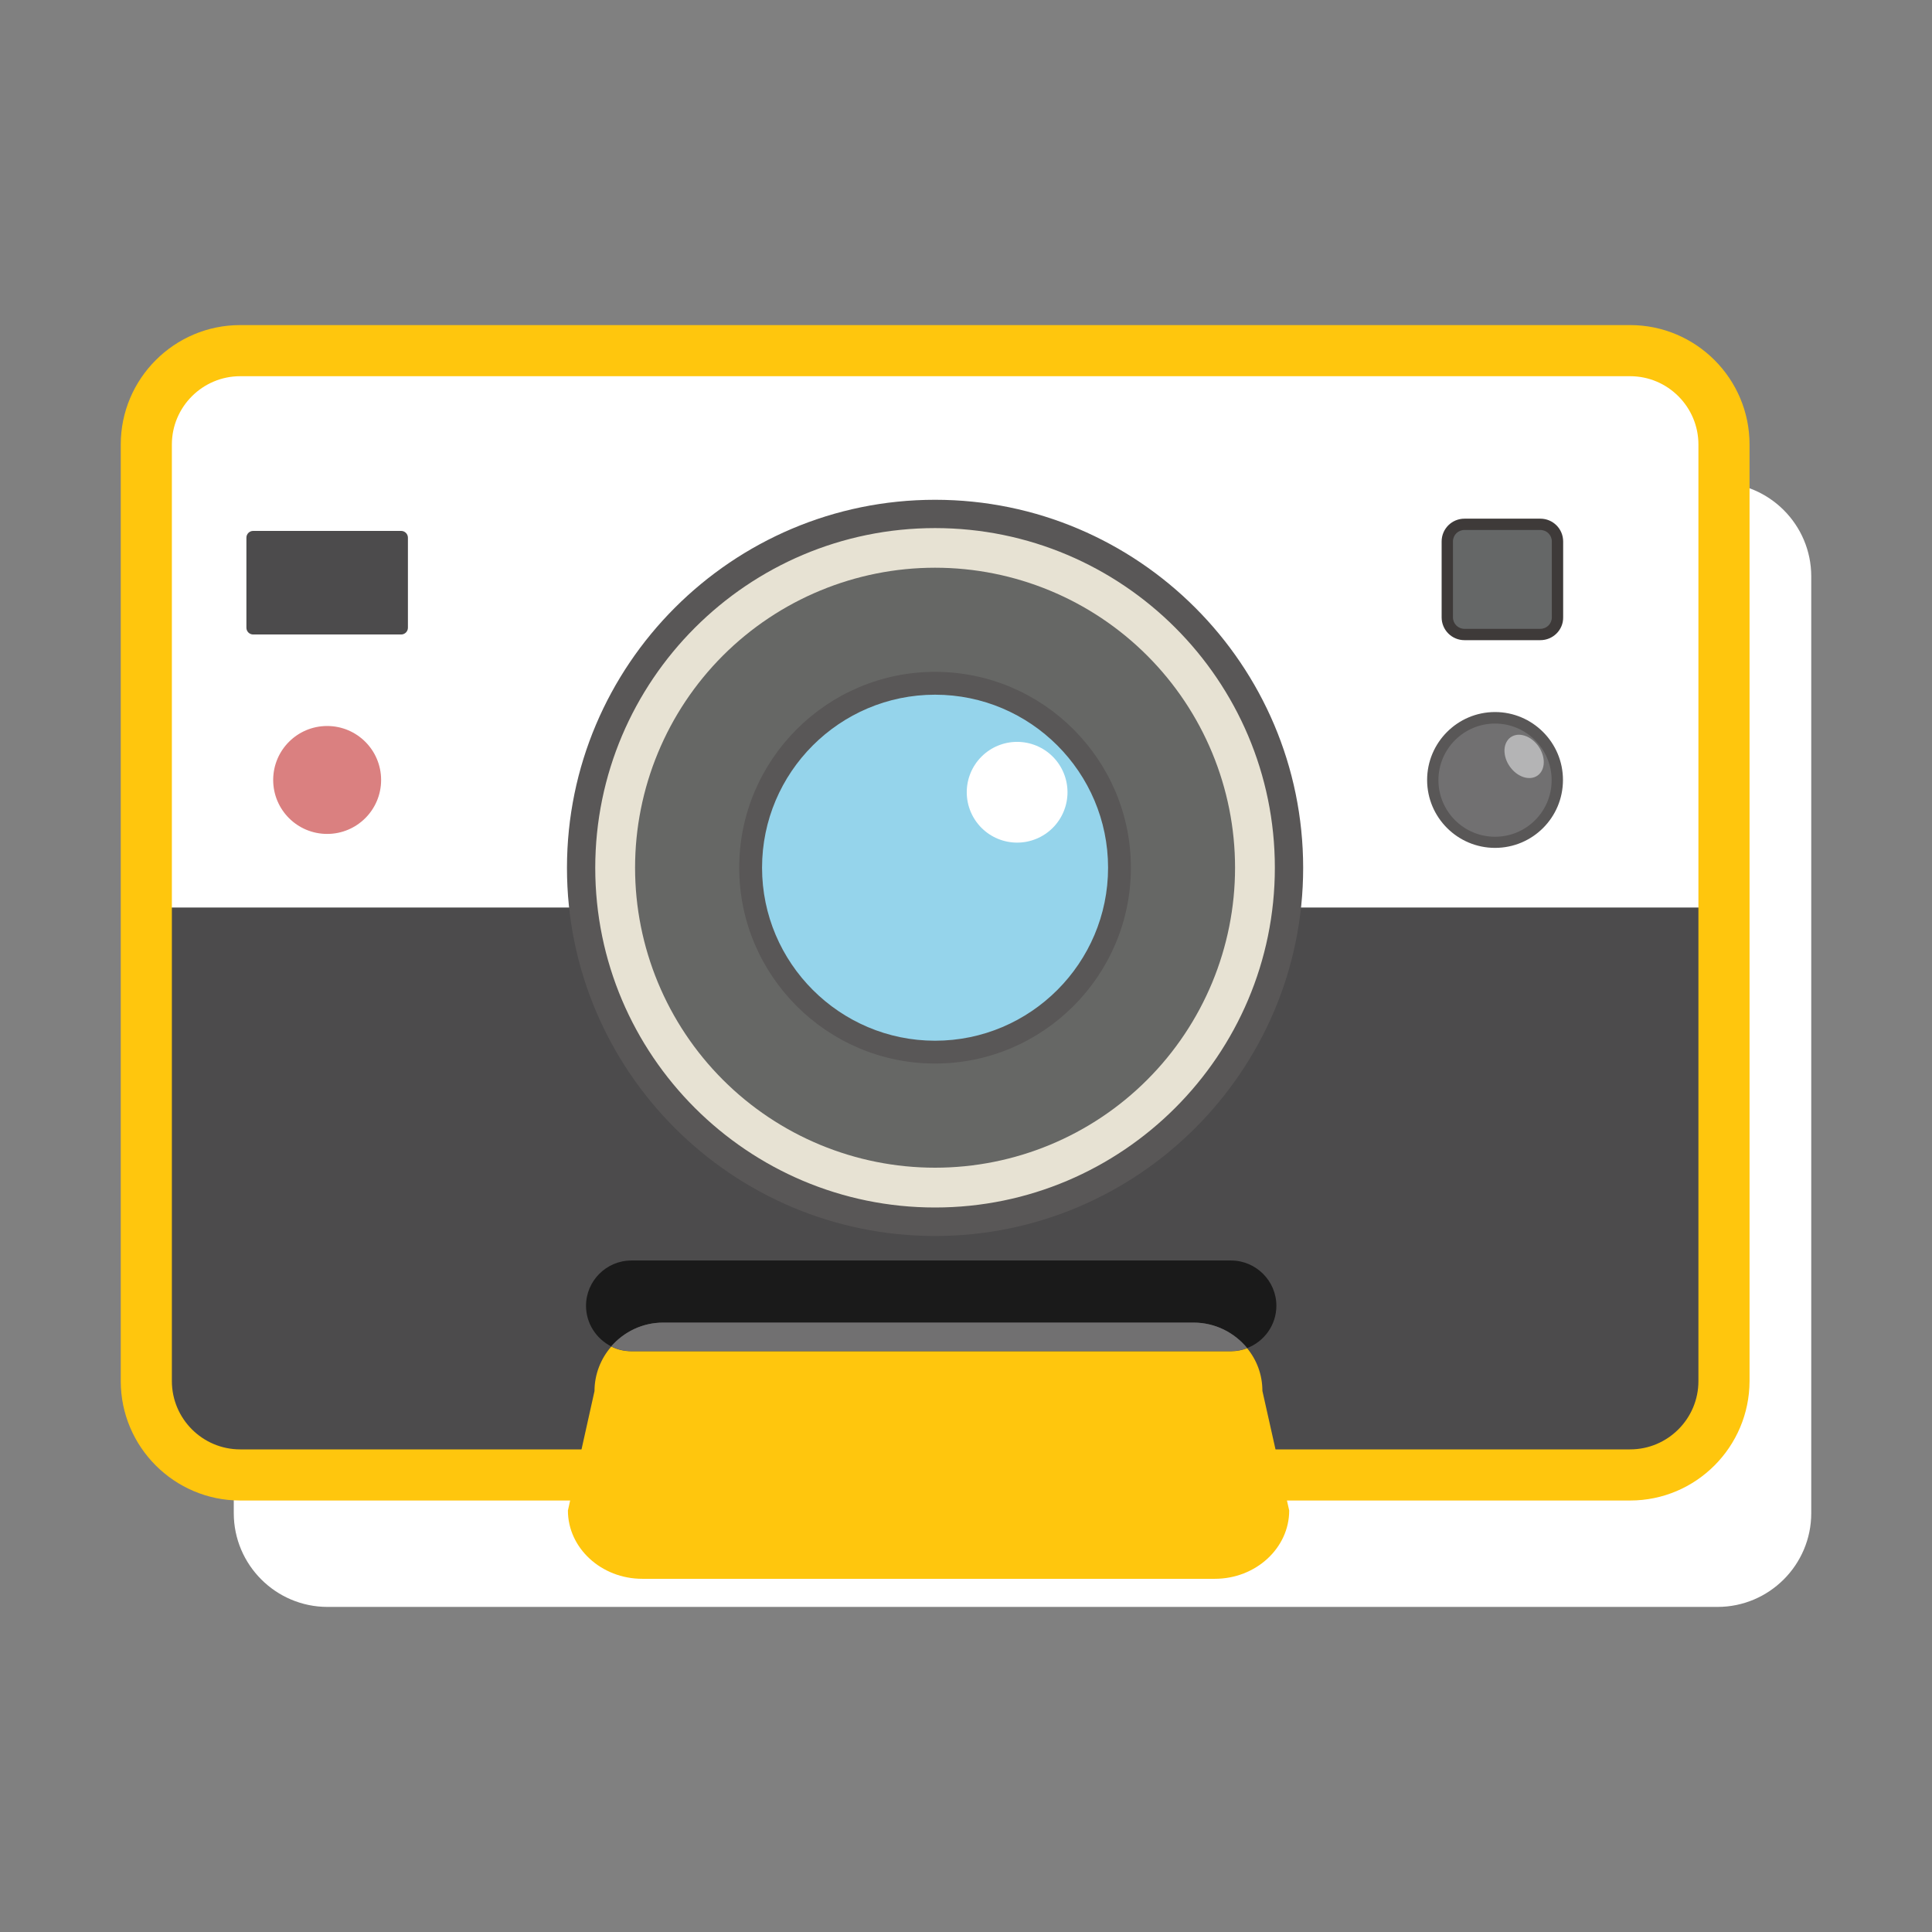
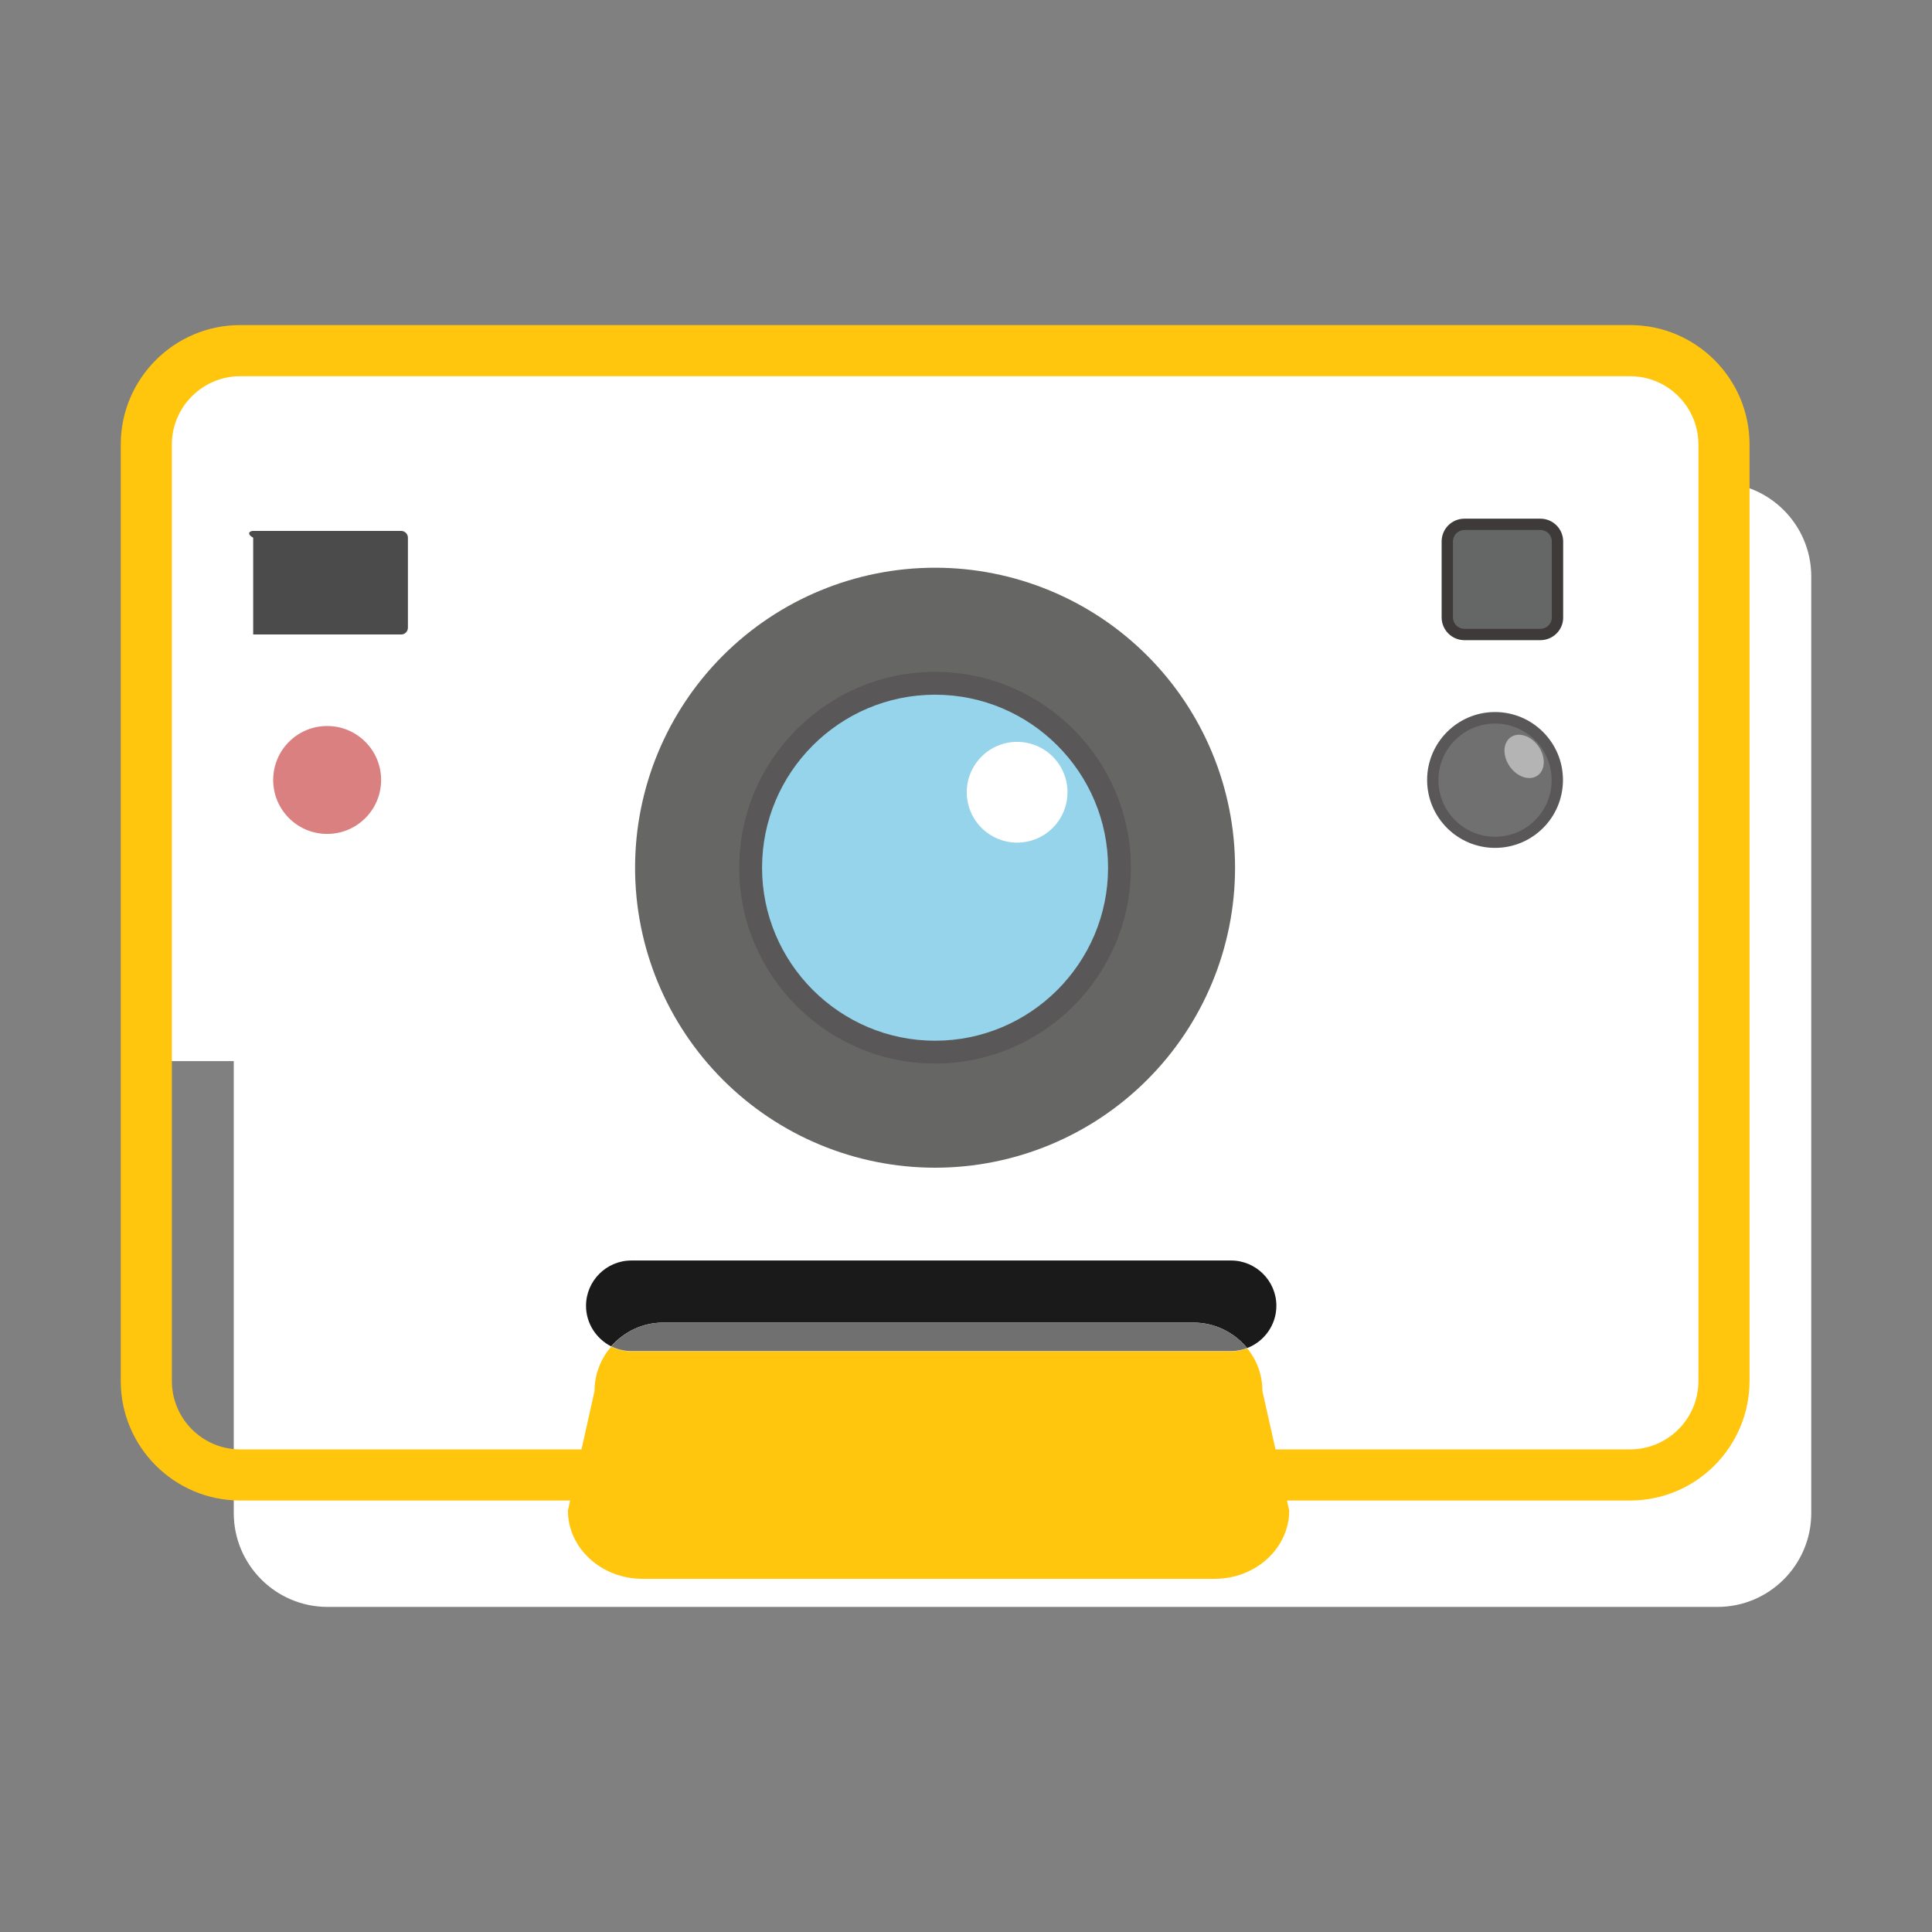
<svg xmlns="http://www.w3.org/2000/svg" width="80" height="80" viewBox="0 0 80 80" fill="none">
  <rect x="0" y="0" width="80" height="80" fill="#808080" stroke="none" />
  <path d="M71.117 66.539H13.562C11.422 66.539 9.68 64.797 9.68 62.656V23.867C9.68 21.727 11.422 19.984 13.562 19.984H71.117C73.258 19.984 75 21.727 75 23.867V62.656C75 64.797 73.258 66.539 71.117 66.539Z" fill="white" />
  <path d="M71.383 18.406C71.383 16.266 69.641 14.523 67.5 14.523H9.945C7.805 14.523 6.062 16.266 6.062 18.406V43.938H71.383V18.406Z" fill="white" />
-   <path d="M9.945 61.07H67.5C69.641 61.07 71.383 59.328 71.383 57.188V37.578H6.055V57.188C6.055 59.328 7.797 61.07 9.945 61.07Z" fill="#4C4B4C" />
  <path d="M67.5 62.133H9.945C7.219 62.133 5 59.914 5 57.188V18.406C5 15.68 7.219 13.461 9.945 13.461H67.5C70.227 13.461 72.445 15.68 72.445 18.406V57.188C72.438 59.914 70.227 62.133 67.5 62.133ZM9.945 15.578C8.391 15.578 7.117 16.844 7.117 18.406V57.188C7.117 58.742 8.383 60.016 9.945 60.016H67.5C69.055 60.016 70.328 58.75 70.328 57.188V18.406C70.328 16.852 69.062 15.578 67.5 15.578H9.945Z" fill="#FFC60D" />
-   <path d="M24.062 35.93C24.062 37.854 24.442 39.76 25.178 41.538C25.915 43.317 26.994 44.932 28.355 46.293C29.716 47.654 31.332 48.734 33.11 49.47C34.888 50.207 36.794 50.586 38.719 50.586C40.643 50.586 42.549 50.207 44.328 49.47C46.106 48.734 47.721 47.654 49.082 46.293C50.443 44.932 51.523 43.317 52.259 41.538C52.996 39.76 53.375 37.854 53.375 35.93C53.375 32.043 51.831 28.315 49.082 25.566C46.334 22.818 42.606 21.273 38.719 21.273C34.832 21.273 31.104 22.818 28.355 25.566C25.607 28.315 24.062 32.043 24.062 35.93Z" fill="#E7E2D3" />
-   <path d="M38.719 51.18C30.312 51.18 23.477 44.344 23.477 35.938C23.477 27.531 30.312 20.695 38.719 20.695C47.125 20.695 53.961 27.531 53.961 35.938C53.961 44.336 47.125 51.18 38.719 51.18ZM38.719 21.867C30.961 21.867 24.648 28.18 24.648 35.938C24.648 43.695 30.961 50 38.719 50C46.477 50 52.789 43.688 52.789 35.93C52.789 28.172 46.477 21.867 38.719 21.867Z" fill="#595757" />
  <path d="M26.297 35.93C26.297 39.224 27.606 42.384 29.935 44.713C32.265 47.043 35.424 48.352 38.719 48.352C42.013 48.352 45.173 47.043 47.502 44.713C49.832 42.384 51.141 39.224 51.141 35.93C51.141 32.635 49.832 29.476 47.502 27.146C45.173 24.817 42.013 23.508 38.719 23.508C35.424 23.508 32.265 24.817 29.935 27.146C27.606 29.476 26.297 32.635 26.297 35.93Z" fill="#666765" />
  <path d="M31.078 35.93C31.078 37.956 31.883 39.9 33.316 41.332C34.749 42.765 36.692 43.57 38.719 43.57C40.745 43.57 42.689 42.765 44.121 41.332C45.554 39.9 46.359 37.956 46.359 35.93C46.359 33.903 45.554 31.96 44.121 30.527C42.689 29.094 40.745 28.289 38.719 28.289C36.692 28.289 34.749 29.094 33.316 30.527C31.883 31.96 31.078 33.903 31.078 35.93Z" fill="#95D4EB" />
  <path d="M38.719 44.039C34.25 44.039 30.609 40.398 30.609 35.93C30.609 31.461 34.25 27.82 38.719 27.82C43.188 27.82 46.828 31.461 46.828 35.93C46.828 40.398 43.188 44.039 38.719 44.039ZM38.719 28.766C34.766 28.766 31.555 31.984 31.555 35.93C31.555 39.875 34.773 43.094 38.719 43.094C42.672 43.094 45.883 39.875 45.883 35.93C45.883 31.984 42.672 28.766 38.719 28.766Z" fill="#595757" />
  <path d="M40.031 32.805C40.031 33.358 40.251 33.889 40.642 34.28C41.033 34.671 41.564 34.891 42.117 34.891C42.67 34.891 43.201 34.671 43.592 34.28C43.983 33.889 44.203 33.358 44.203 32.805C44.203 32.252 43.983 31.721 43.592 31.33C43.201 30.939 42.67 30.719 42.117 30.719C41.564 30.719 41.033 30.939 40.642 31.33C40.251 31.721 40.031 32.252 40.031 32.805Z" fill="white" />
  <path d="M27.461 54.766H49.422C50.312 54.766 51.117 55.18 51.641 55.82C52.344 55.555 52.852 54.867 52.852 54.07C52.852 53.039 52.008 52.195 50.977 52.195H26.141C25.109 52.195 24.266 53.039 24.266 54.07C24.266 54.805 24.695 55.438 25.305 55.75C25.836 55.148 26.602 54.766 27.461 54.766Z" fill="#1A1A1A" />
  <path d="M52.273 57.594C52.273 56.922 52.039 56.312 51.641 55.828C51.438 55.906 51.211 55.953 50.977 55.953H26.141C25.844 55.953 25.562 55.883 25.312 55.758C24.883 56.25 24.617 56.898 24.617 57.602L23.516 62.547C23.516 64.102 24.898 65.375 26.594 65.375H50.305C52 65.375 53.383 64.102 53.383 62.547L52.273 57.594Z" fill="#FFC60D" />
  <path d="M50.977 55.945C51.211 55.945 51.43 55.898 51.641 55.82C51.117 55.18 50.32 54.766 49.422 54.766H27.461C26.602 54.766 25.836 55.148 25.312 55.75C25.562 55.875 25.844 55.945 26.141 55.945H50.977Z" fill="#717071" />
  <path d="M59.328 32.305C59.328 32.988 59.6 33.644 60.083 34.128C60.567 34.611 61.222 34.883 61.906 34.883C62.59 34.883 63.246 34.611 63.729 34.128C64.213 33.644 64.484 32.988 64.484 32.305C64.484 31.621 64.213 30.965 63.729 30.482C63.246 29.998 62.59 29.727 61.906 29.727C61.222 29.727 60.567 29.998 60.083 30.482C59.6 30.965 59.328 31.621 59.328 32.305Z" fill="#717071" />
  <path d="M61.906 35.109C60.359 35.109 59.094 33.852 59.094 32.297C59.094 30.75 60.352 29.484 61.906 29.484C63.453 29.484 64.719 30.742 64.719 32.297C64.719 33.852 63.461 35.109 61.906 35.109ZM61.906 29.961C60.617 29.961 59.562 31.008 59.562 32.305C59.562 33.594 60.609 34.648 61.906 34.648C63.203 34.648 64.25 33.602 64.25 32.305C64.25 31.008 63.195 29.961 61.906 29.961Z" fill="#595757" />
  <path d="M62.515 31.736C62.588 31.841 62.675 31.933 62.772 32.009C62.87 32.084 62.974 32.141 63.081 32.177C63.188 32.212 63.295 32.224 63.395 32.214C63.495 32.203 63.587 32.17 63.665 32.115C63.743 32.061 63.806 31.986 63.851 31.896C63.895 31.805 63.92 31.701 63.924 31.589C63.928 31.476 63.911 31.358 63.873 31.241C63.836 31.123 63.779 31.009 63.707 30.905C63.634 30.801 63.547 30.708 63.449 30.633C63.352 30.557 63.247 30.5 63.14 30.465C63.033 30.43 62.927 30.417 62.827 30.427C62.727 30.438 62.635 30.471 62.556 30.526C62.478 30.581 62.415 30.655 62.371 30.746C62.326 30.836 62.301 30.94 62.297 31.053C62.294 31.165 62.311 31.283 62.348 31.401C62.385 31.518 62.442 31.632 62.515 31.736Z" fill="#B4B4B5" />
  <path d="M10.961 32.305C10.961 32.99 11.233 33.648 11.718 34.133C12.203 34.618 12.861 34.891 13.547 34.891C14.233 34.891 14.89 34.618 15.375 34.133C15.86 33.648 16.133 32.99 16.133 32.305C16.133 31.619 15.86 30.961 15.375 30.476C14.89 29.991 14.233 29.719 13.547 29.719C12.861 29.719 12.203 29.991 11.718 30.476C11.233 30.961 10.961 31.619 10.961 32.305Z" fill="#DA8080" />
  <path d="M13.547 35.242C11.922 35.242 10.602 33.922 10.602 32.297C10.602 30.672 11.922 29.352 13.547 29.352C15.172 29.352 16.492 30.672 16.492 32.297C16.492 33.922 15.172 35.242 13.547 35.242ZM13.547 30.062C12.312 30.062 11.312 31.062 11.312 32.297C11.312 33.531 12.312 34.531 13.547 34.531C14.781 34.531 15.781 33.531 15.781 32.297C15.781 31.062 14.781 30.062 13.547 30.062Z" fill="white" />
-   <path d="M16.609 26.273H10.484C10.328 26.273 10.203 26.148 10.203 25.992V22.266C10.203 22.109 10.328 21.984 10.484 21.984H16.609C16.766 21.984 16.891 22.109 16.891 22.266V25.992C16.891 26.148 16.766 26.273 16.609 26.273Z" fill="#4C4B4C" />
+   <path d="M16.609 26.273H10.484V22.266C10.203 22.109 10.328 21.984 10.484 21.984H16.609C16.766 21.984 16.891 22.109 16.891 22.266V25.992C16.891 26.148 16.766 26.273 16.609 26.273Z" fill="#4C4B4C" />
  <path d="M64.258 26.273H60.164C60.031 26.273 59.93 26.164 59.93 26.039V21.945C59.93 21.812 60.039 21.711 60.164 21.711H64.258C64.391 21.711 64.492 21.82 64.492 21.945V26.039C64.492 26.164 64.391 26.273 64.258 26.273Z" fill="#656767" />
  <path d="M63.781 26.508H60.641C60.117 26.508 59.695 26.086 59.695 25.562V22.422C59.695 21.898 60.117 21.477 60.641 21.477H63.781C64.305 21.477 64.727 21.898 64.727 22.422V25.562C64.734 26.086 64.305 26.508 63.781 26.508ZM60.641 21.945C60.375 21.945 60.164 22.156 60.164 22.422V25.562C60.164 25.828 60.375 26.039 60.641 26.039H63.781C64.047 26.039 64.258 25.828 64.258 25.562V22.422C64.258 22.156 64.047 21.945 63.781 21.945H60.641Z" fill="#3E3A39" />
</svg>